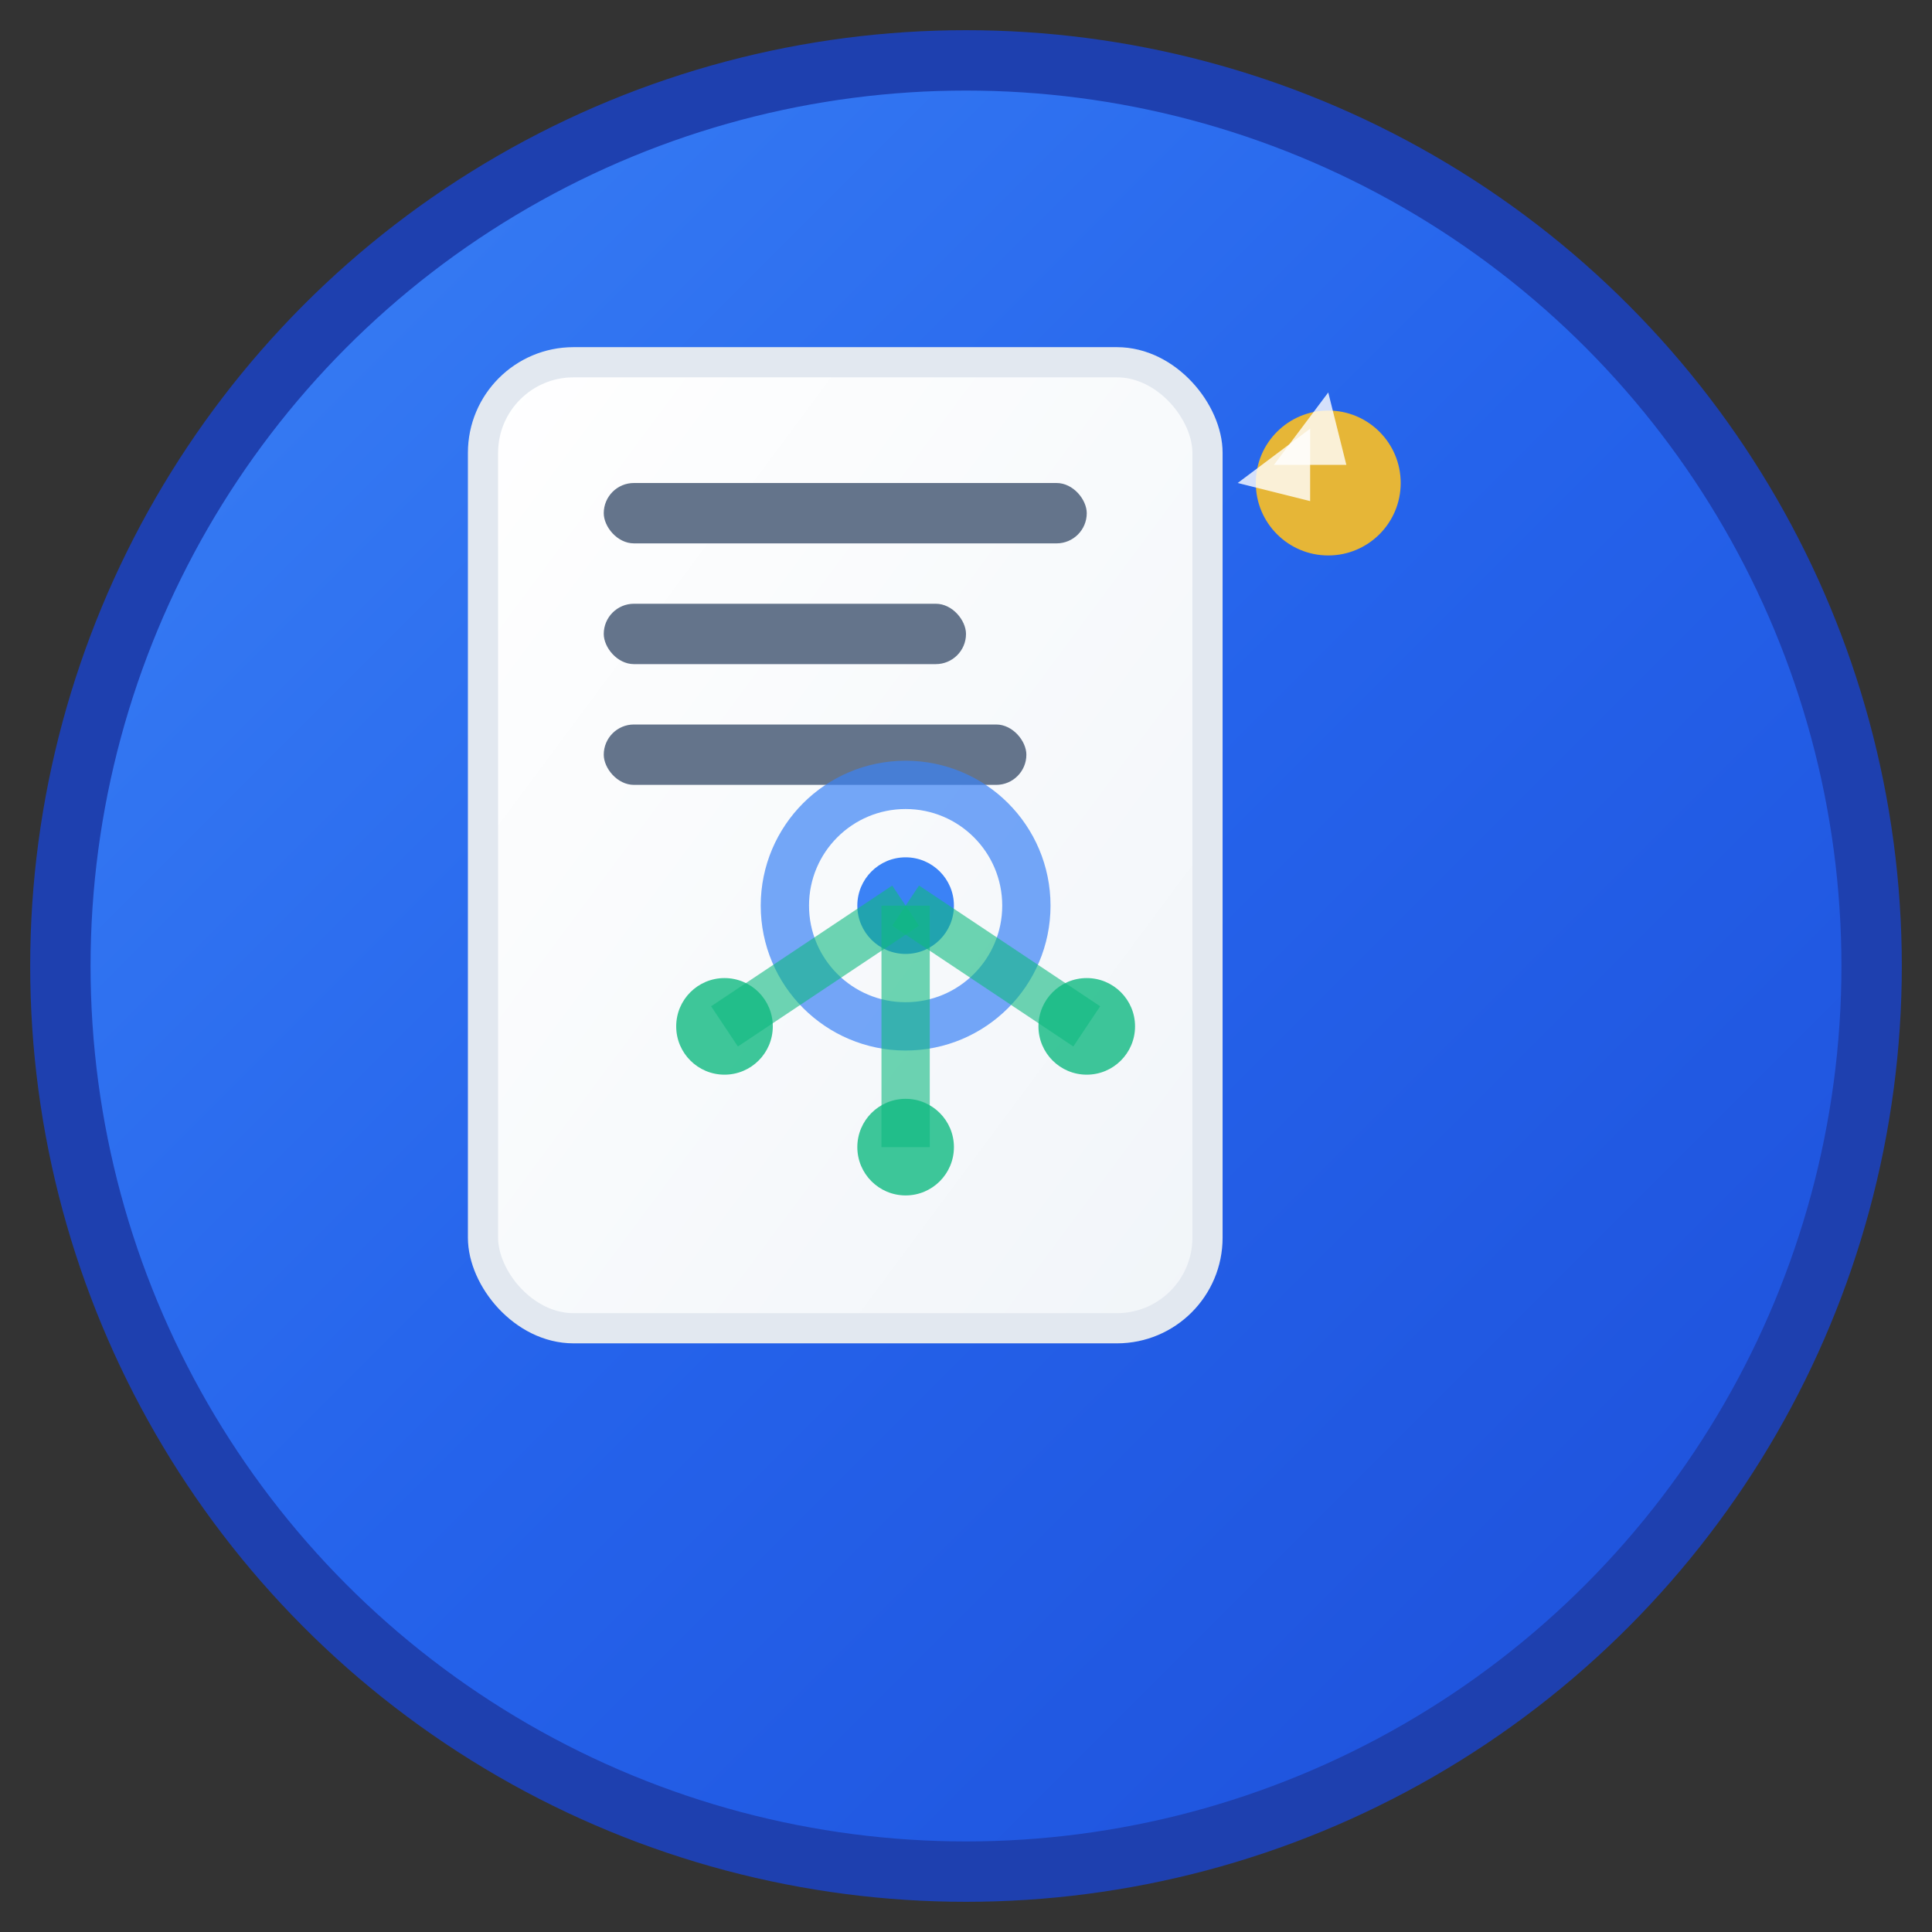
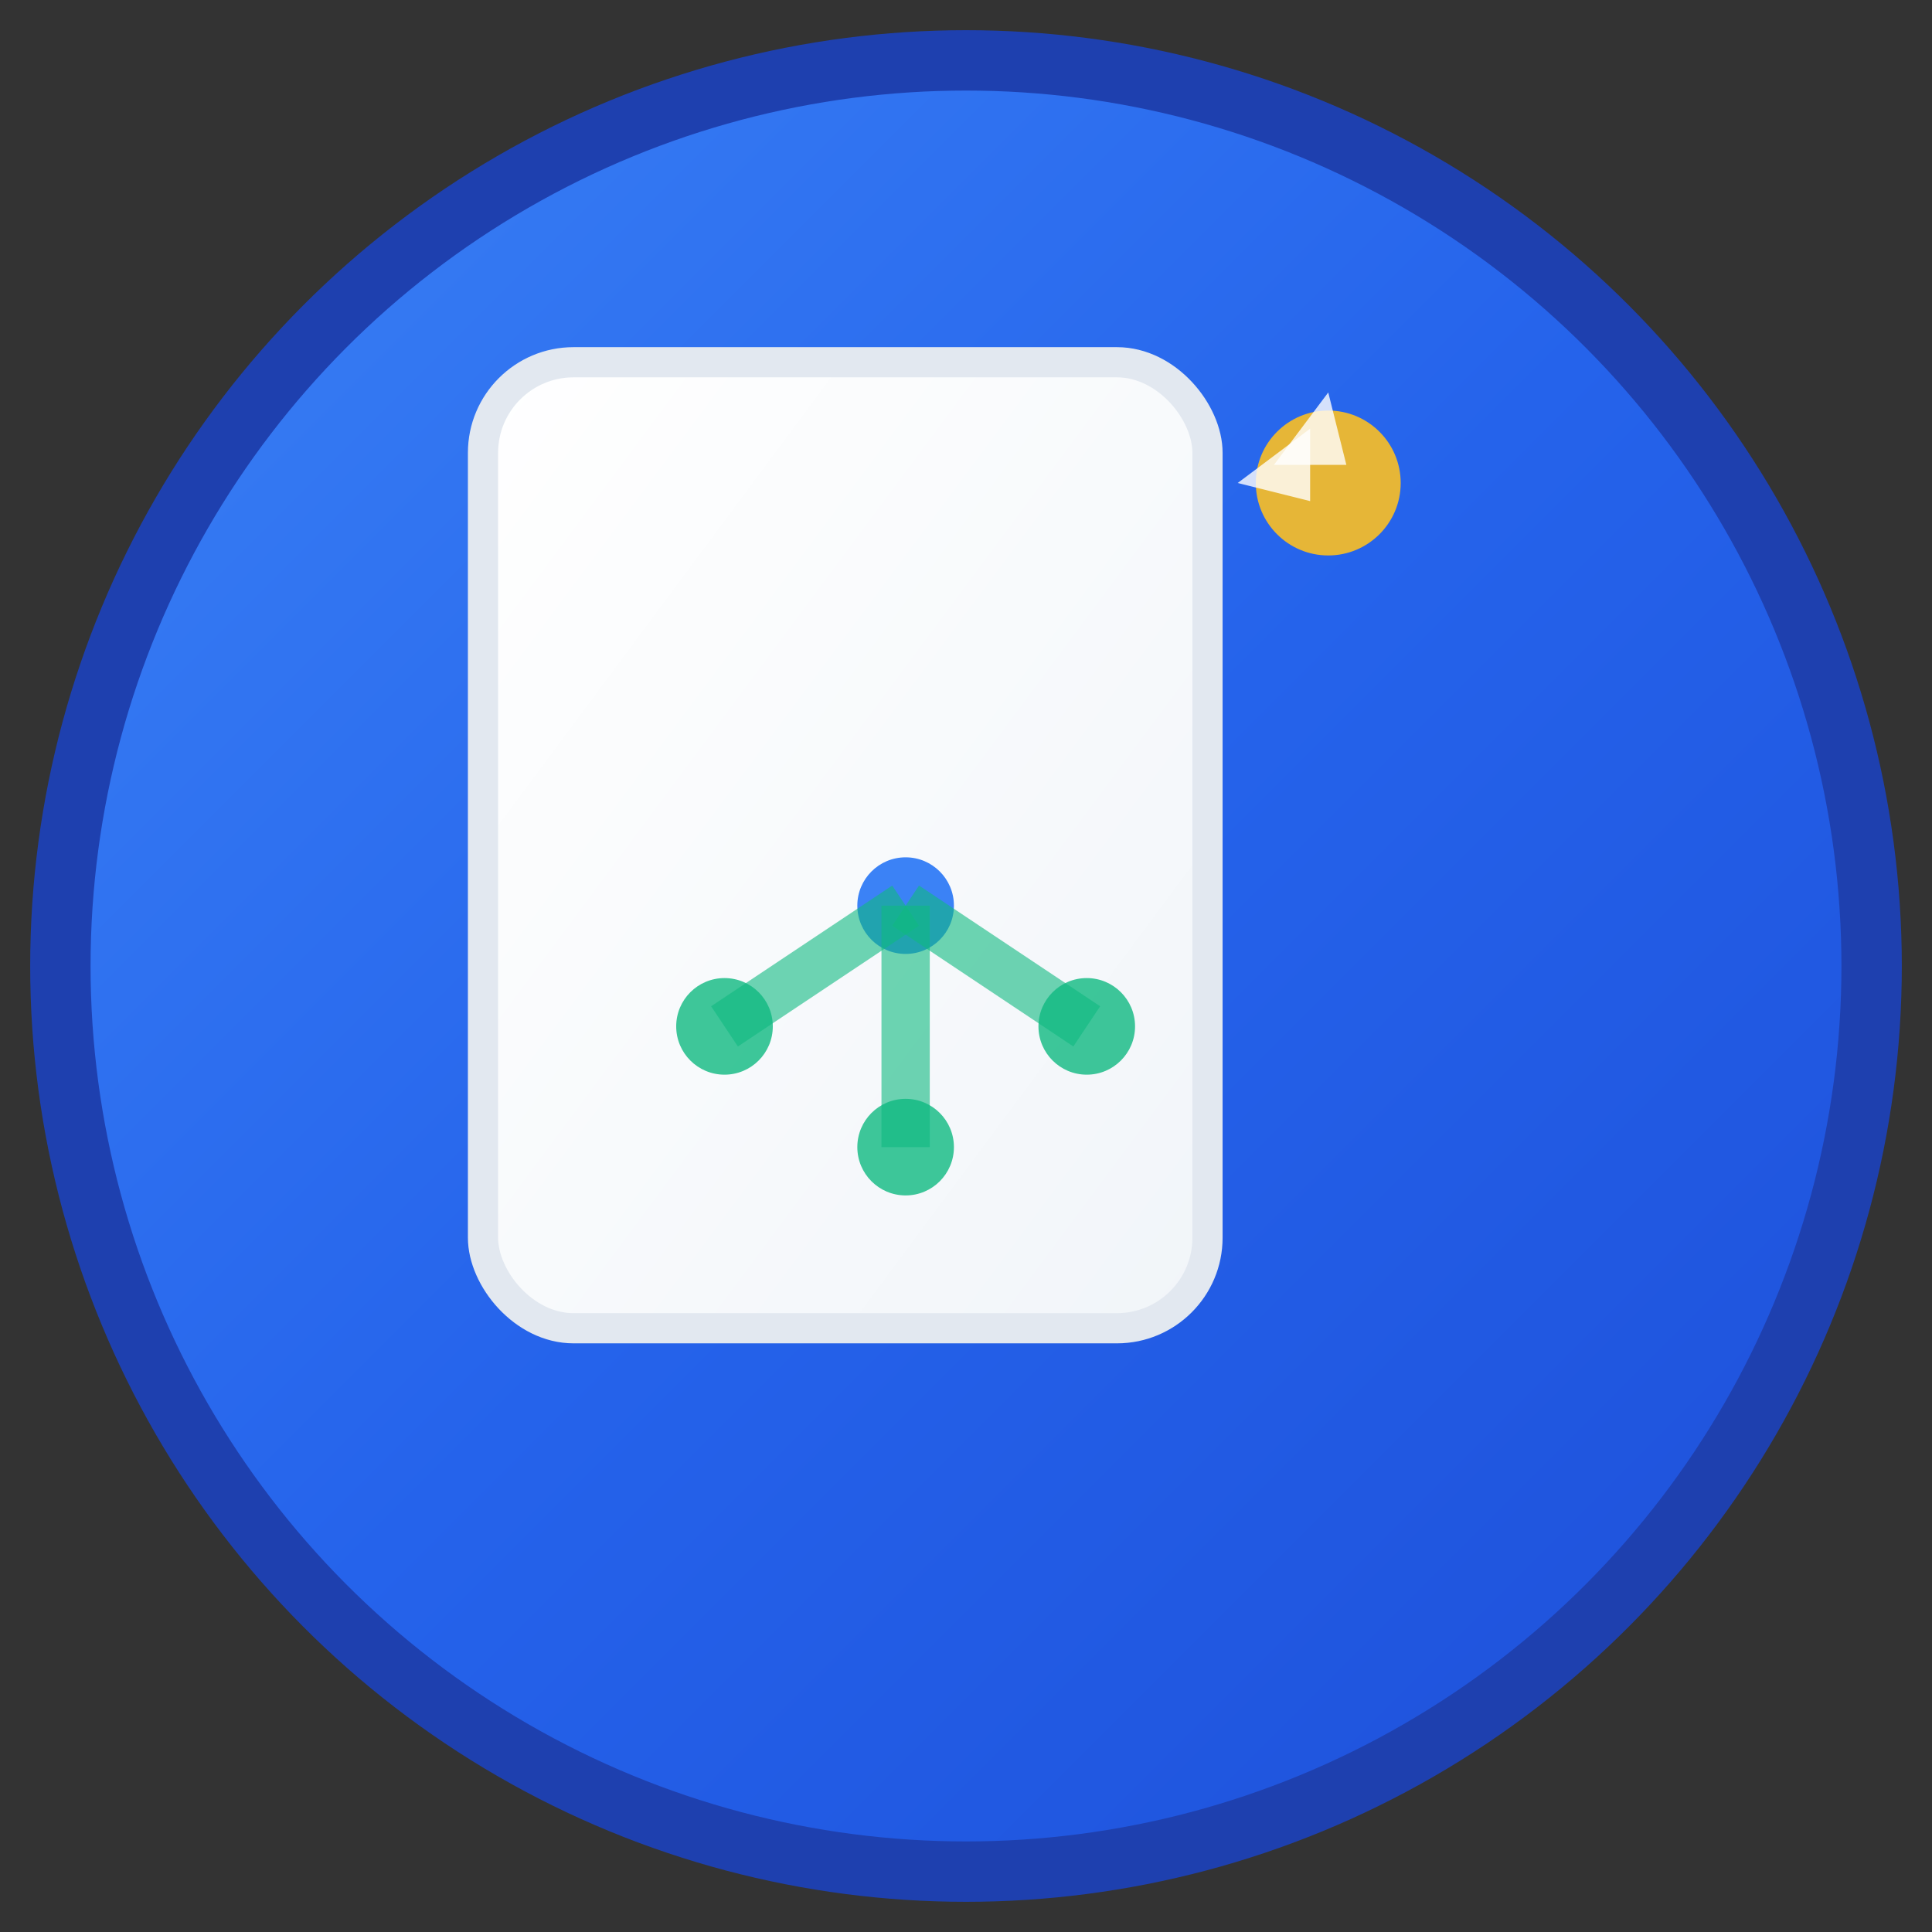
<svg xmlns="http://www.w3.org/2000/svg" viewBox="0 0 32 32">
  <rect x="0" y="0" width="32" height="32" fill="#333333" stroke="none" />
  <defs>
    <linearGradient id="bgGradient" x1="0%" y1="0%" x2="100%" y2="100%">
      <stop offset="0%" style="stop-color:#3b82f6" />
      <stop offset="50%" style="stop-color:#2563eb" />
      <stop offset="100%" style="stop-color:#1d4ed8" />
    </linearGradient>
    <linearGradient id="docGradient" x1="0%" y1="0%" x2="100%" y2="100%">
      <stop offset="0%" style="stop-color:#ffffff" />
      <stop offset="100%" style="stop-color:#f1f5f9" />
    </linearGradient>
  </defs>
  <circle cx="16" cy="16" r="15" fill="url(#bgGradient)" stroke="#1e40af" stroke-width="1" />
  <rect x="8" y="6" width="12" height="16" rx="1.5" fill="url(#docGradient)" stroke="#e2e8f0" stroke-width="0.5" />
-   <rect x="10" y="8" width="8" height="1" rx="0.5" fill="#64748b" />
-   <rect x="10" y="10" width="6" height="1" rx="0.5" fill="#64748b" />
-   <rect x="10" y="12" width="7" height="1" rx="0.5" fill="#64748b" />
-   <circle cx="15" cy="15" r="2" fill="none" stroke="#3b82f6" stroke-width="0.8" opacity="0.7" />
  <circle cx="15" cy="15" r="0.8" fill="#3b82f6" />
  <circle cx="12" cy="17" r="0.8" fill="#10b981" opacity="0.8" />
  <circle cx="18" cy="17" r="0.8" fill="#10b981" opacity="0.8" />
  <circle cx="15" cy="19" r="0.8" fill="#10b981" opacity="0.8" />
  <line x1="15" y1="15" x2="12" y2="17" stroke="#10b981" stroke-width="0.8" opacity="0.6" />
  <line x1="15" y1="15" x2="18" y2="17" stroke="#10b981" stroke-width="0.8" opacity="0.6" />
  <line x1="15" y1="15" x2="15" y2="19" stroke="#10b981" stroke-width="0.8" opacity="0.6" />
  <circle cx="22" cy="8" r="1.2" fill="#fbbf24" opacity="0.9" />
  <polygon points="22,6.5 22.3,7.7 21.1,7.7" fill="#ffffff" opacity="0.8" />
  <polygon points="20.5,8 21.7,8.3 21.7,7.1" fill="#ffffff" opacity="0.8" />
</svg>